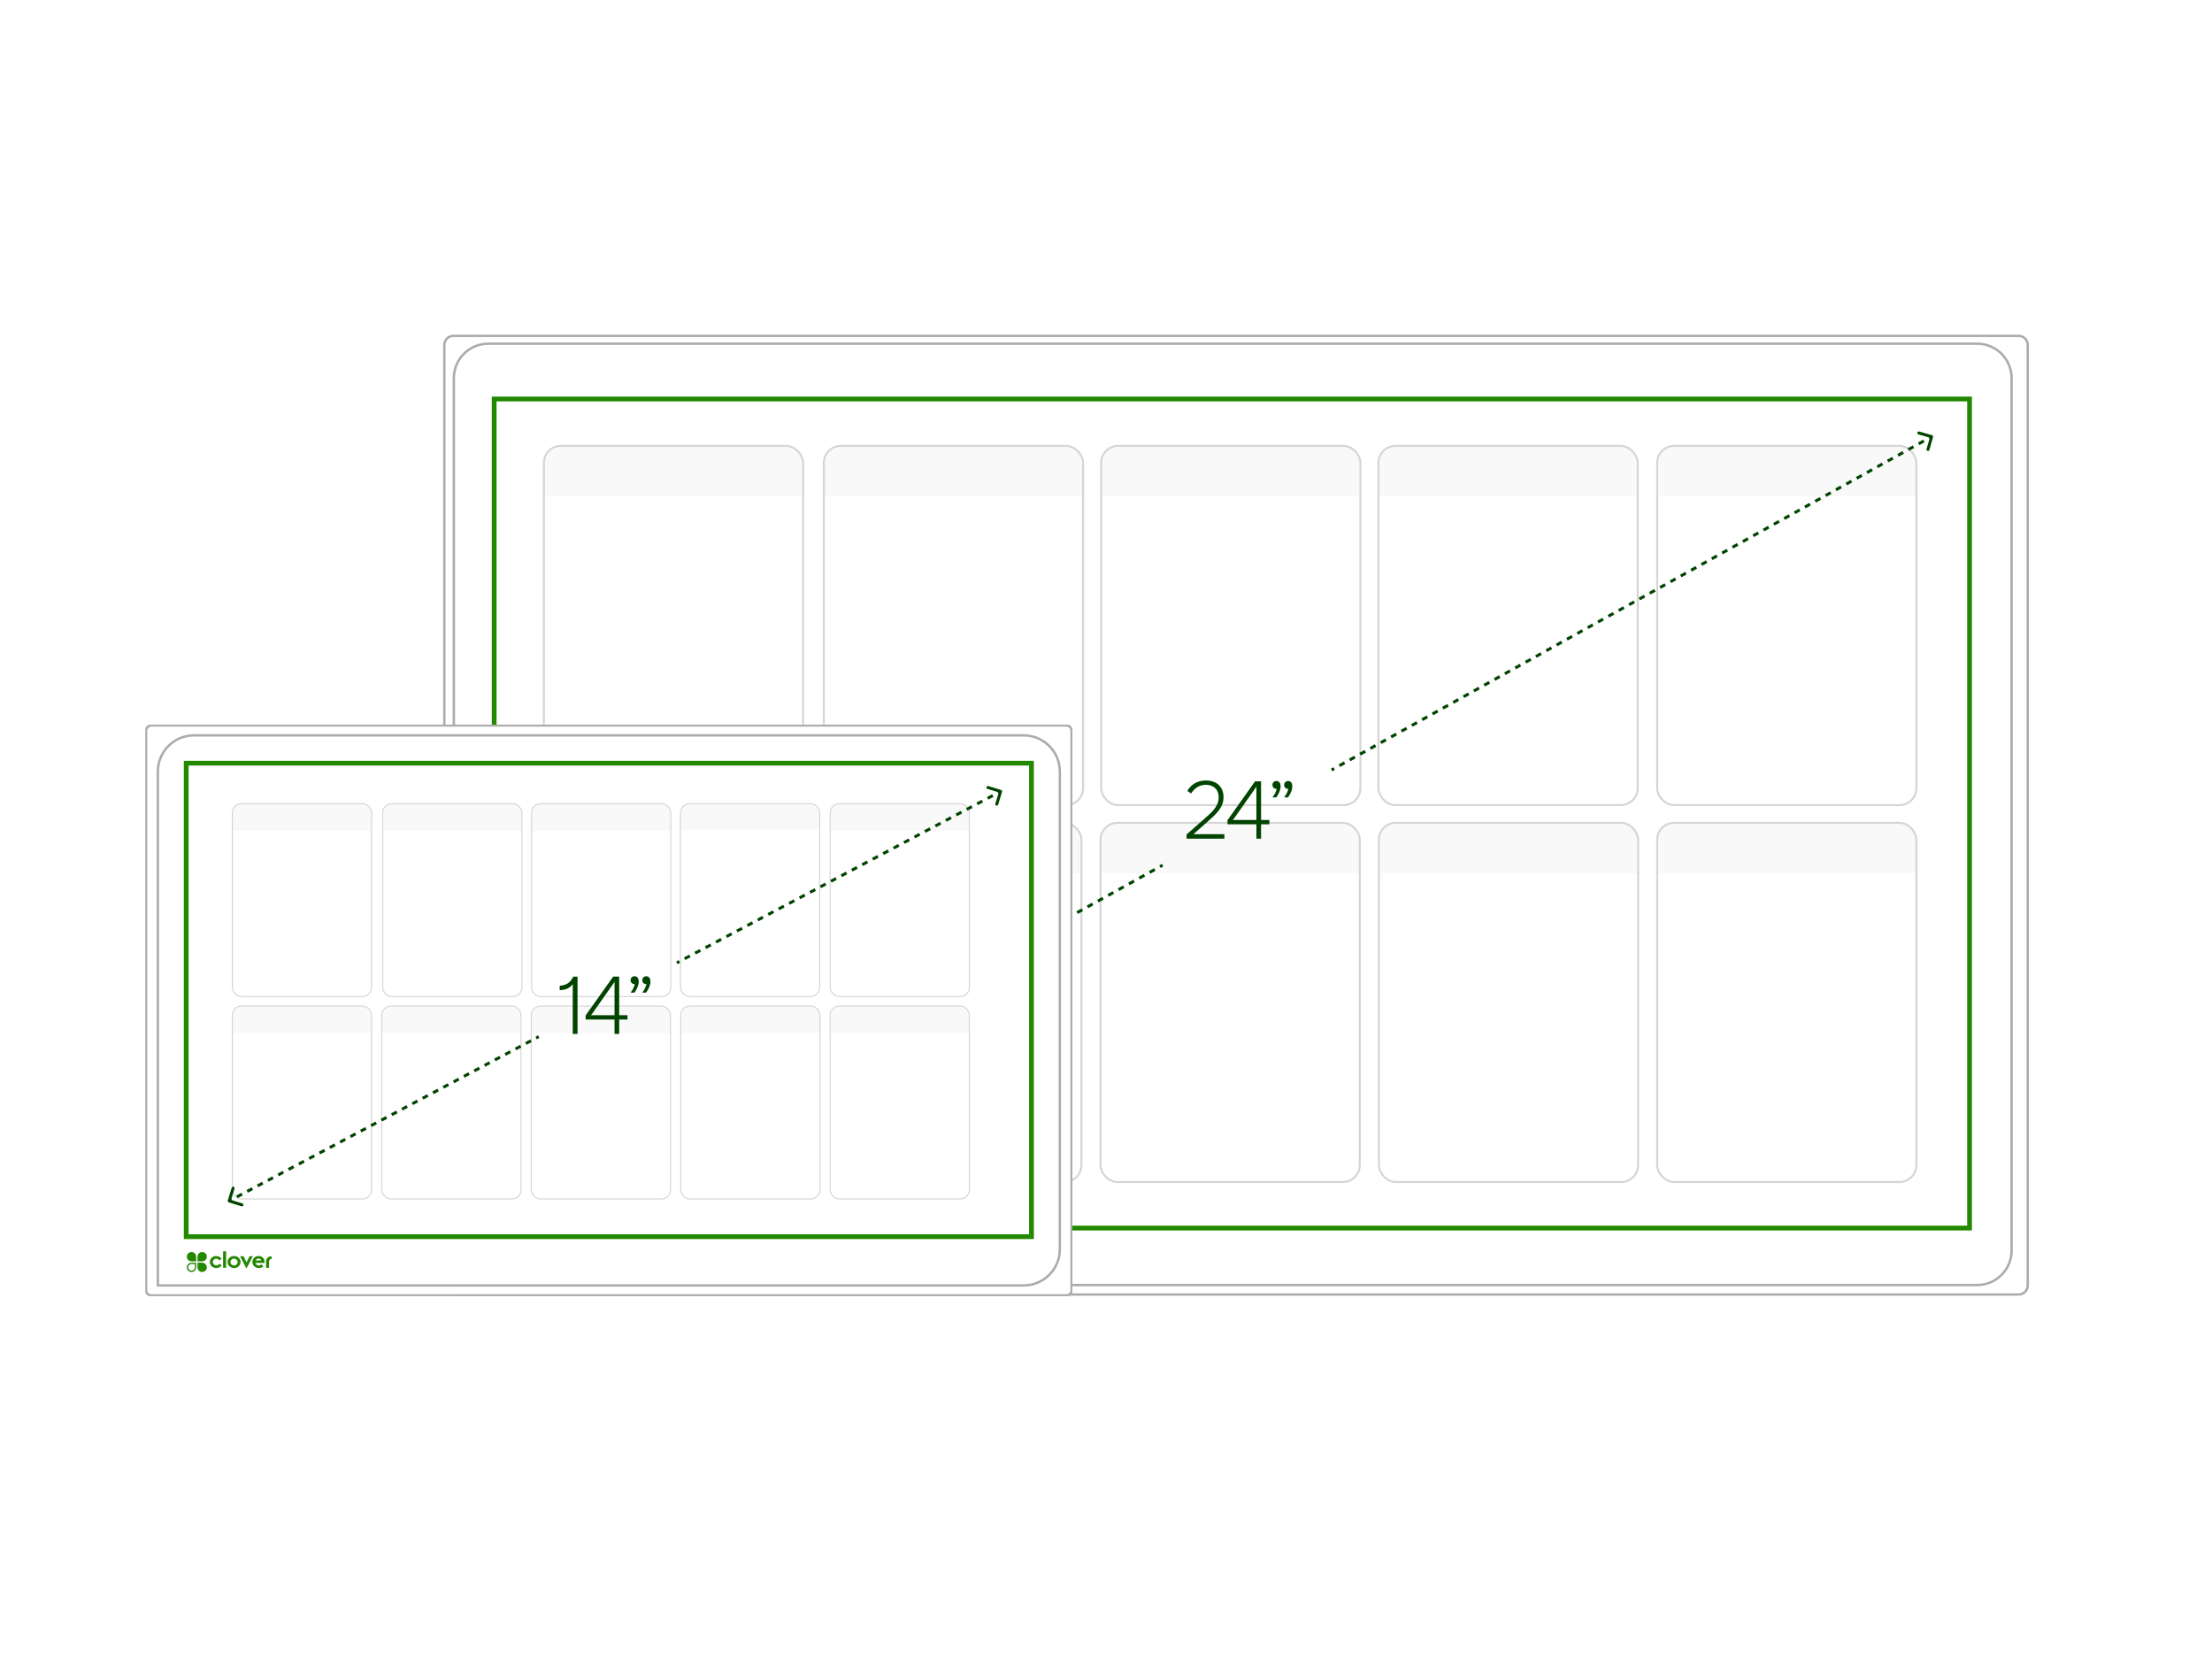
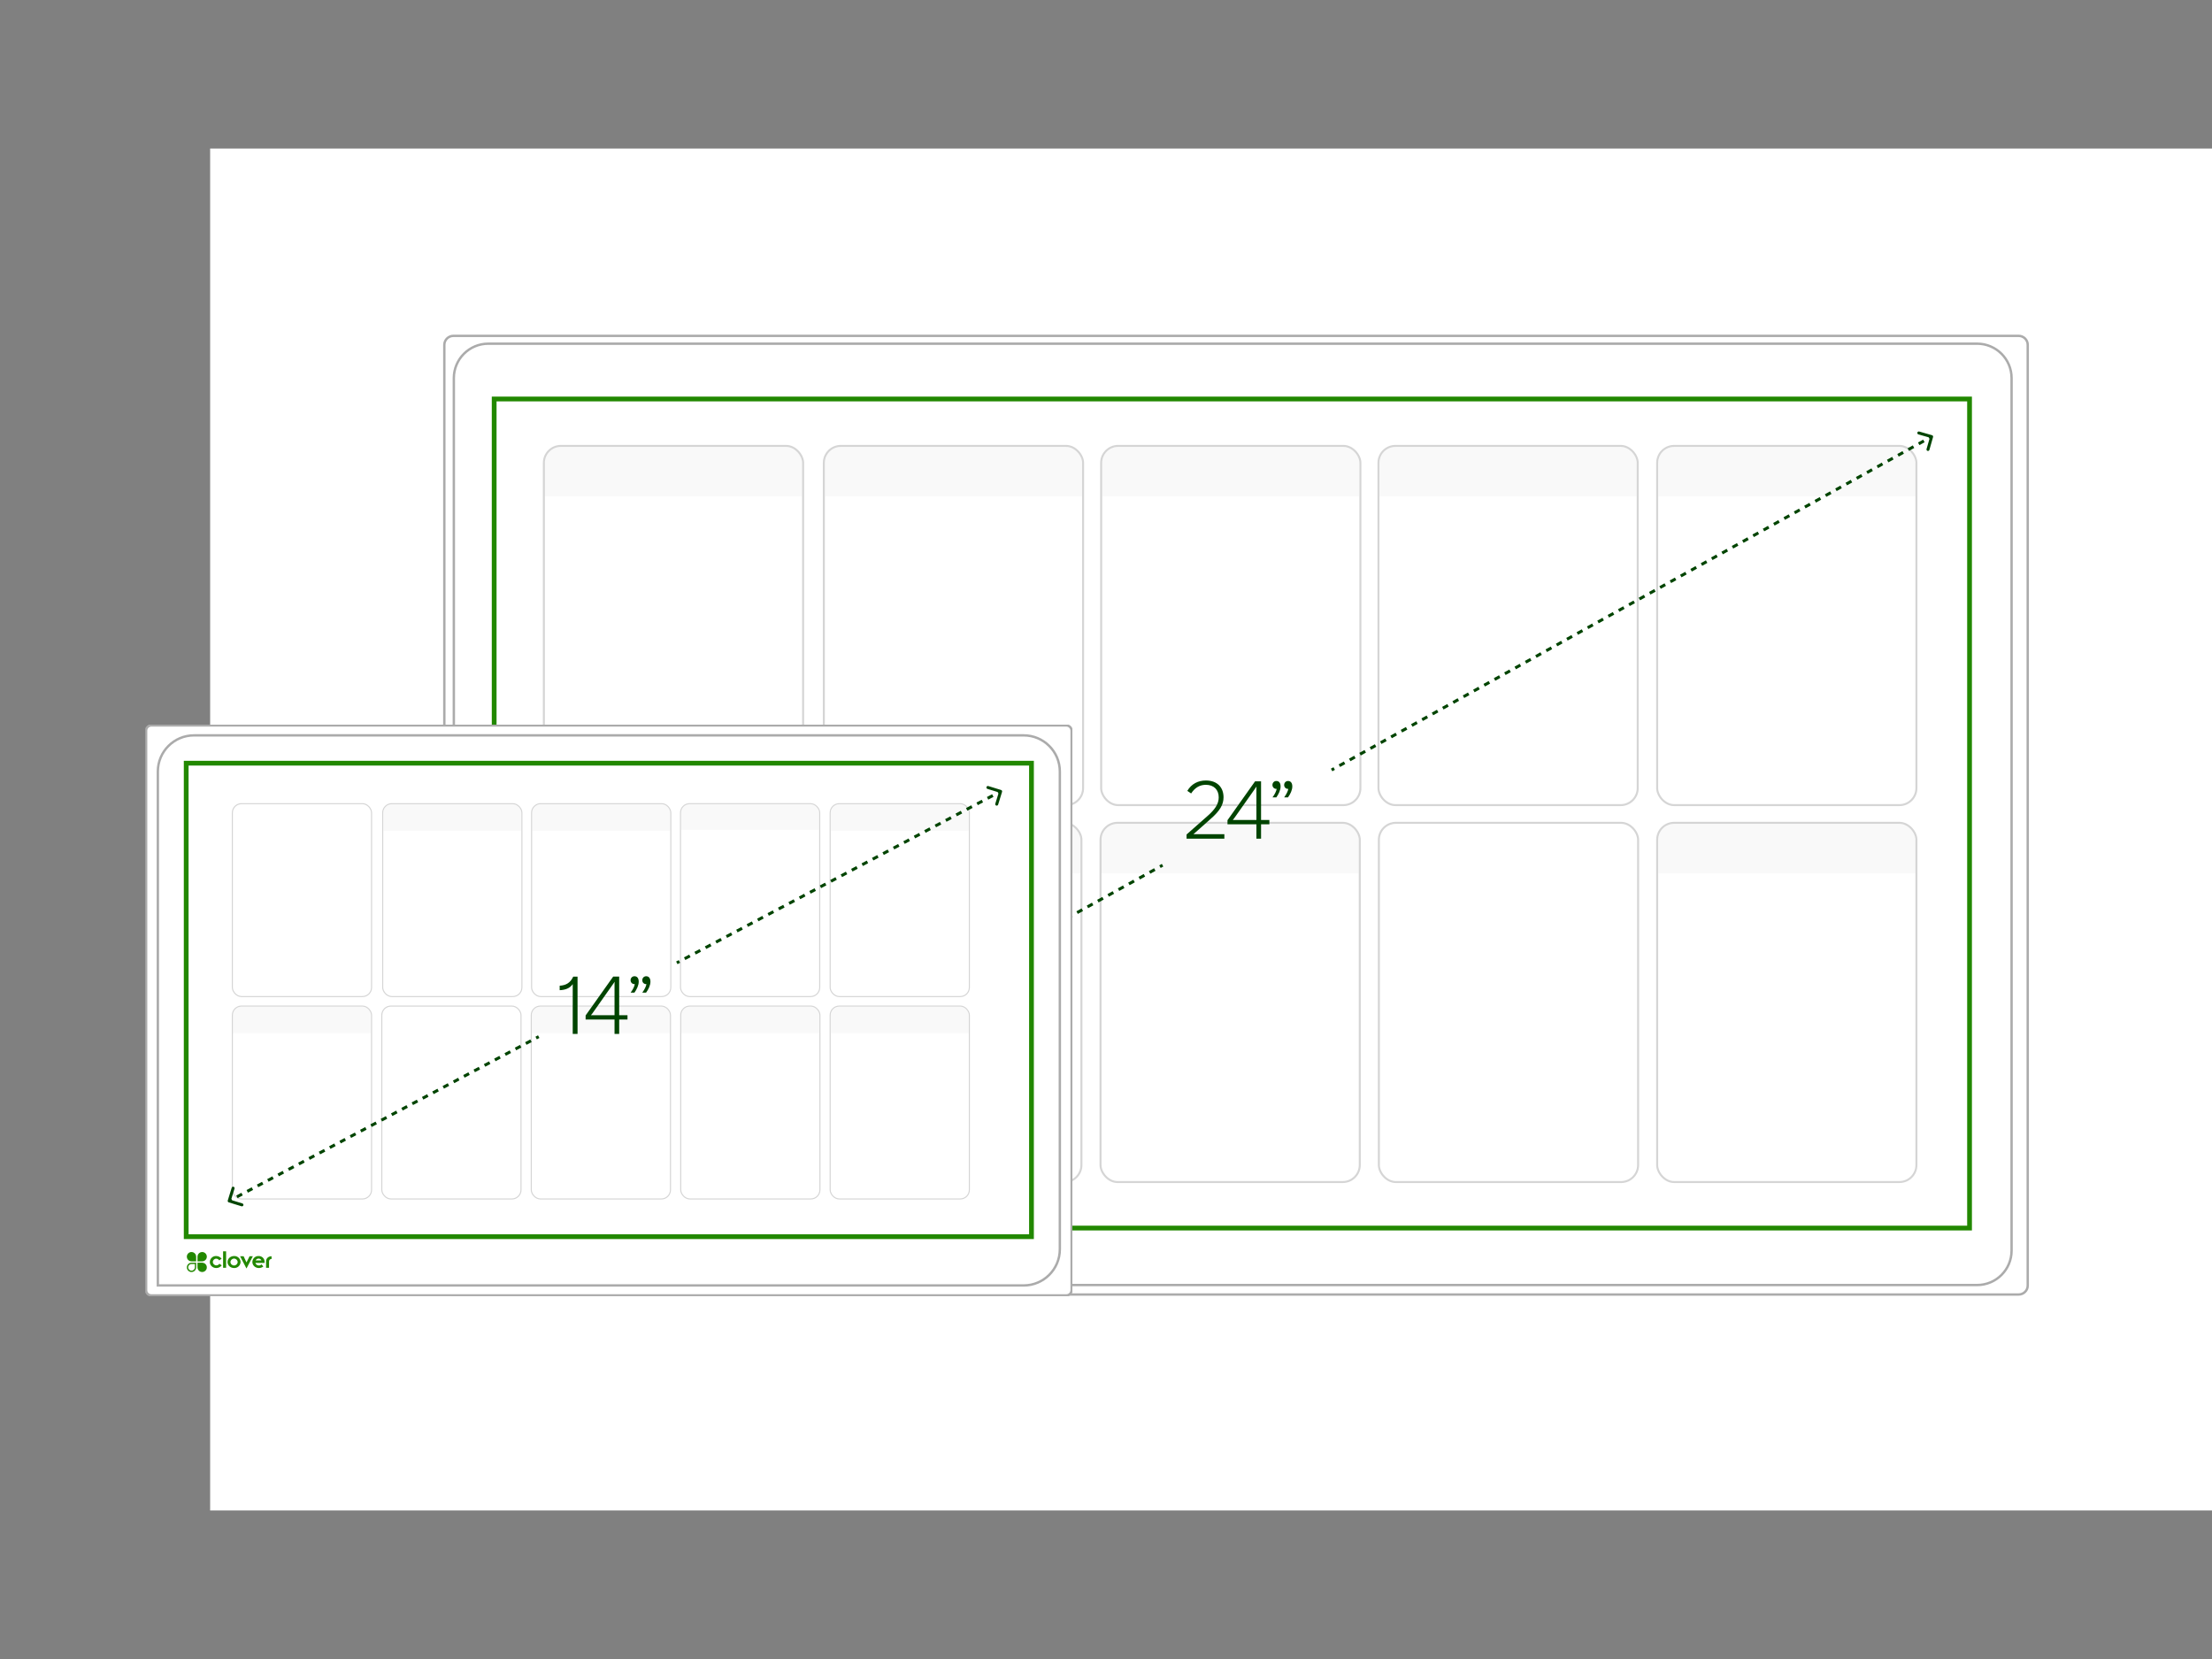
<svg xmlns="http://www.w3.org/2000/svg" width="1400" height="1050" viewBox="0 0 1400 1050" fill="none">
  <rect x="0" y="0" width="1400" height="1050" fill="#808080" stroke="none" />
  <g clip-path="url(#clip0_73_4651)">
-     <rect width="1400" height="1050" fill="white" />
    <rect width="1267.38" height="862" transform="translate(133 94)" fill="white" />
    <g clip-path="url(#clip1_73_4651)">
      <path d="M1277.59 212.563H287.009C283.815 212.563 281.227 215.107 281.227 218.246V813.634C281.227 816.772 283.815 819.317 287.009 819.317H1277.59C1280.78 819.317 1283.37 816.772 1283.37 813.634V218.246C1283.37 215.107 1280.78 212.563 1277.59 212.563Z" stroke="#ABABAB" stroke-width="1.507" stroke-miterlimit="10" />
      <path d="M1246.55 252.525H312.764V777.256H1246.55V252.525Z" stroke="#228800" stroke-width="3.014" stroke-miterlimit="10" />
      <path d="M309.024 217.525H1251.37C1263.4 217.525 1273.15 227.278 1273.15 239.308V791.525C1273.15 803.555 1263.4 813.308 1251.37 813.308H287.241V239.308C287.241 227.278 296.993 217.525 309.024 217.525Z" stroke="#ABABAB" stroke-width="1.507" />
      <rect x="1048.84" y="282.221" width="164.078" height="227.349" rx="10.752" fill="white" stroke="#D5D5D5" stroke-width="1.265" />
      <path d="M1049.48 292.973C1049.48 287.384 1054.01 282.853 1059.6 282.853H1202.17C1207.76 282.853 1212.29 287.384 1212.29 292.973V314.178H1049.48V292.973Z" fill="#E5E5E5" fill-opacity="0.2" />
      <rect x="872.448" y="282.221" width="164.078" height="227.349" rx="10.752" fill="white" stroke="#D5D5D5" stroke-width="1.265" />
      <path d="M873.08 292.973C873.08 287.384 877.611 282.853 883.2 282.853H1025.77C1031.36 282.853 1035.89 287.384 1035.89 292.973V314.178H873.08V292.973Z" fill="#E5E5E5" fill-opacity="0.2" />
      <rect x="696.935" y="282.221" width="164.078" height="227.349" rx="10.752" fill="white" stroke="#D5D5D5" stroke-width="1.265" />
      <path d="M697.568 292.973C697.568 287.384 702.099 282.853 707.688 282.853H850.261C855.85 282.853 860.381 287.384 860.381 292.973V314.178H697.568V292.973Z" fill="#E5E5E5" fill-opacity="0.2" />
      <rect x="521.423" y="282.221" width="164.078" height="227.349" rx="10.752" fill="white" stroke="#D5D5D5" stroke-width="1.265" />
      <path d="M522.055 292.973C522.055 287.384 526.586 282.853 532.175 282.853H674.748C680.337 282.853 684.868 287.384 684.868 292.973V314.178H522.055V292.973Z" fill="#E5E5E5" fill-opacity="0.2" />
      <rect x="344.223" y="282.221" width="164.078" height="227.349" rx="10.752" fill="white" stroke="#D5D5D5" stroke-width="1.265" />
      <path d="M344.855 292.973C344.855 287.384 349.386 282.853 354.975 282.853H497.548C503.137 282.853 507.668 287.384 507.668 292.973V314.178H344.855V292.973Z" fill="#E5E5E5" fill-opacity="0.2" />
      <rect x="344.223" y="520.778" width="164.078" height="227.349" rx="10.752" stroke="#D5D5D5" stroke-width="1.265" />
      <path d="M354.975 522.043H497.548C502.788 522.043 507.035 526.29 507.035 531.53V552.103H345.488V531.53C345.488 526.29 349.735 522.043 354.975 522.043Z" fill="#E5E5E5" stroke="#D5D5D5" stroke-width="1.265" />
      <rect x="520.368" y="520.778" width="164.078" height="227.349" rx="10.752" stroke="#D5D5D5" stroke-width="1.265" />
      <path d="M521 531.53C521 525.941 525.531 521.41 531.12 521.41H673.693C679.282 521.41 683.813 525.941 683.813 531.53V552.735H521V531.53Z" fill="#E5E5E5" fill-opacity="0.2" />
      <rect x="696.54" y="520.778" width="164.078" height="227.349" rx="10.752" stroke="#D5D5D5" stroke-width="1.265" />
      <path d="M697.172 531.53C697.172 525.941 701.703 521.41 707.292 521.41H849.865C855.454 521.41 859.985 525.941 859.985 531.53V552.735H697.172V531.53Z" fill="#E5E5E5" fill-opacity="0.2" />
      <rect x="872.698" y="520.778" width="164.078" height="227.349" rx="10.752" stroke="#D5D5D5" stroke-width="1.265" />
-       <path d="M873.331 531.53C873.331 525.941 877.862 521.41 883.451 521.41H1026.02C1031.61 521.41 1036.14 525.941 1036.14 531.53V552.735H873.331V531.53Z" fill="#E5E5E5" fill-opacity="0.2" />
      <rect x="1048.84" y="520.778" width="164.078" height="227.349" rx="10.752" stroke="#D5D5D5" stroke-width="1.265" />
      <path d="M1049.48 531.53C1049.48 525.941 1054.01 521.41 1059.6 521.41H1202.17C1207.76 521.41 1212.29 525.941 1212.29 531.53V552.735H1049.48V531.53Z" fill="#E5E5E5" fill-opacity="0.2" />
      <path d="M1223.46 276.604C1223.6 276.106 1223.31 275.586 1222.81 275.443L1214.69 273.122C1214.19 272.979 1213.67 273.268 1213.53 273.767C1213.38 274.265 1213.67 274.785 1214.17 274.927L1221.4 276.991L1219.33 284.214C1219.19 284.713 1219.48 285.233 1219.98 285.375C1220.47 285.518 1220.99 285.229 1221.14 284.73L1223.46 276.604ZM843.25 488.146L844.887 487.237L843.975 485.595L842.338 486.504L843.25 488.146ZM848.16 485.418L851.434 483.599L850.522 481.957L847.248 483.776L848.16 485.418ZM854.708 481.78L857.982 479.962L857.07 478.32L853.796 480.139L854.708 481.78ZM861.256 478.143L864.53 476.324L863.617 474.682L860.344 476.501L861.256 478.143ZM867.803 474.505L871.077 472.686L870.165 471.045L866.891 472.863L867.803 474.505ZM874.351 470.868L877.625 469.049L876.713 467.407L873.439 469.226L874.351 470.868ZM880.899 467.23L884.172 465.411L883.26 463.77L879.987 465.588L880.899 467.23ZM887.446 463.592L890.72 461.774L889.808 460.132L886.534 461.951L887.446 463.592ZM893.994 459.955L897.268 458.136L896.356 456.494L893.082 458.313L893.994 459.955ZM900.541 456.317L903.815 454.499L902.903 452.857L899.629 454.676L900.541 456.317ZM907.089 452.68L910.363 450.861L909.451 449.219L906.177 451.038L907.089 452.68ZM913.637 449.042L916.911 447.223L915.998 445.582L912.725 447.4L913.637 449.042ZM920.184 445.405L923.458 443.586L922.546 441.944L919.272 443.763L920.184 445.405ZM926.732 441.767L930.006 439.948L929.094 438.307L925.82 440.125L926.732 441.767ZM933.28 438.129L936.553 436.311L935.641 434.669L932.368 436.488L933.28 438.129ZM939.827 434.492L943.101 432.673L942.189 431.031L938.915 432.85L939.827 434.492ZM946.375 430.854L949.649 429.036L948.737 427.394L945.463 429.213L946.375 430.854ZM952.922 427.217L956.196 425.398L955.284 423.756L952.01 425.575L952.922 427.217ZM959.47 423.579L962.744 421.76L961.832 420.119L958.558 421.937L959.47 423.579ZM966.018 419.942L969.292 418.123L968.379 416.481L965.106 418.3L966.018 419.942ZM972.565 416.304L975.839 414.485L974.927 412.844L971.653 414.662L972.565 416.304ZM979.113 412.666L982.387 410.848L981.475 409.206L978.201 411.025L979.113 412.666ZM985.661 409.029L988.934 407.21L988.022 405.568L984.749 407.387L985.661 409.029ZM992.208 405.391L995.482 403.573L994.57 401.931L991.296 403.75L992.208 405.391ZM998.756 401.754L1002.03 399.935L1001.12 398.293L997.844 400.112L998.756 401.754ZM1005.3 398.116L1008.58 396.297L1007.67 394.656L1004.39 396.475L1005.3 398.116ZM1011.85 394.479L1015.12 392.66L1014.21 391.018L1010.94 392.837L1011.85 394.479ZM1018.4 390.841L1021.67 389.022L1020.76 387.381L1017.49 389.199L1018.4 390.841ZM1024.95 387.204L1028.22 385.385L1027.31 383.743L1024.03 385.562L1024.95 387.204ZM1031.49 383.566L1034.77 381.747L1033.86 380.105L1030.58 381.924L1031.49 383.566ZM1038.04 379.928L1041.32 378.11L1040.4 376.468L1037.13 378.287L1038.04 379.928ZM1044.59 376.291L1047.86 374.472L1046.95 372.83L1043.68 374.649L1044.59 376.291ZM1051.14 372.653L1054.41 370.834L1053.5 369.193L1050.22 371.012L1051.14 372.653ZM1057.68 369.016L1060.96 367.197L1060.05 365.555L1056.77 367.374L1057.68 369.016ZM1064.23 365.378L1067.51 363.559L1066.59 361.918L1063.32 363.736L1064.23 365.378ZM1070.78 361.741L1074.05 359.922L1073.14 358.28L1069.87 360.099L1070.78 361.741ZM1077.33 358.103L1080.6 356.284L1079.69 354.642L1076.42 356.461L1077.33 358.103ZM1083.87 354.465L1087.15 352.647L1086.24 351.005L1082.96 352.824L1083.87 354.465ZM1090.42 350.828L1093.7 349.009L1092.78 347.367L1089.51 349.186L1090.42 350.828ZM1096.97 347.19L1100.24 345.371L1099.33 343.73L1096.06 345.549L1096.97 347.19ZM1103.52 343.553L1106.79 341.734L1105.88 340.092L1102.61 341.911L1103.52 343.553ZM1110.07 339.915L1113.34 338.096L1112.43 336.455L1109.15 338.273L1110.07 339.915ZM1116.61 336.278L1119.89 334.459L1118.97 332.817L1115.7 334.636L1116.61 336.278ZM1123.16 332.64L1126.43 330.821L1125.52 329.179L1122.25 330.998L1123.16 332.64ZM1129.71 329.002L1132.98 327.184L1132.07 325.542L1128.8 327.361L1129.71 329.002ZM1136.26 325.365L1139.53 323.546L1138.62 321.904L1135.34 323.723L1136.26 325.365ZM1142.8 321.727L1146.08 319.908L1145.17 318.267L1141.89 320.085L1142.8 321.727ZM1149.35 318.09L1152.63 316.271L1151.71 314.629L1148.44 316.448L1149.35 318.09ZM1155.9 314.452L1159.17 312.633L1158.26 310.992L1154.99 312.81L1155.9 314.452ZM1162.45 310.814L1165.72 308.996L1164.81 307.354L1161.53 309.173L1162.45 310.814ZM1168.99 307.177L1172.27 305.358L1171.36 303.716L1168.08 305.535L1168.99 307.177ZM1175.54 303.539L1178.82 301.721L1177.9 300.079L1174.63 301.898L1175.54 303.539ZM1182.09 299.902L1185.36 298.083L1184.45 296.441L1181.18 298.26L1182.09 299.902ZM1188.64 296.264L1191.91 294.445L1191 292.804L1187.73 294.622L1188.64 296.264ZM1195.18 292.627L1198.46 290.808L1197.55 289.166L1194.27 290.985L1195.18 292.627ZM1201.73 288.989L1205.01 287.17L1204.09 285.528L1200.82 287.347L1201.73 288.989ZM1208.28 285.351L1211.55 283.533L1210.64 281.891L1207.37 283.71L1208.28 285.351ZM1214.83 281.714L1218.1 279.895L1217.19 278.253L1213.92 280.072L1214.83 281.714ZM1221.38 278.076L1223.01 277.167L1222.1 275.525L1220.46 276.435L1221.38 278.076Z" fill="#004400" />
      <path d="M321.979 776.409C321.836 776.908 322.124 777.428 322.623 777.571L330.747 779.897C331.246 780.04 331.766 779.752 331.909 779.253C332.051 778.755 331.763 778.235 331.264 778.092L324.043 776.024L326.111 768.802C326.254 768.303 325.965 767.783 325.467 767.641C324.968 767.498 324.448 767.786 324.305 768.285L321.979 776.409ZM323.337 777.489L324.975 776.58L324.064 774.938L322.426 775.847L323.337 777.489ZM328.253 774.762L331.53 772.944L330.619 771.302L327.341 773.12L328.253 774.762ZM334.807 771.126L338.084 769.308L337.173 767.666L333.896 769.484L334.807 771.126ZM341.361 767.49L344.638 765.672L343.727 764.03L340.45 765.848L341.361 767.49ZM347.915 763.854L351.192 762.036L350.281 760.394L347.004 762.212L347.915 763.854ZM354.469 760.218L357.747 758.4L356.836 756.758L353.558 758.576L354.469 760.218ZM361.024 756.583L364.301 754.765L363.39 753.122L360.113 754.94L361.024 756.583ZM367.578 752.947L370.855 751.129L369.944 749.486L366.667 751.304L367.578 752.947ZM374.132 749.311L377.409 747.493L376.498 745.85L373.221 747.668L374.132 749.311ZM380.686 745.675L383.963 743.857L383.052 742.215L379.775 744.032L380.686 745.675ZM387.241 742.039L390.518 740.221L389.607 738.579L386.33 740.397L387.241 742.039ZM393.795 738.403L397.072 736.585L396.161 734.943L392.884 736.761L393.795 738.403ZM400.349 734.767L403.626 732.949L402.715 731.307L399.438 733.125L400.349 734.767ZM406.903 731.131L410.18 729.313L409.269 727.671L405.992 729.489L406.903 731.131ZM413.457 727.495L416.735 725.677L415.824 724.035L412.546 725.853L413.457 727.495ZM420.012 723.859L423.289 722.041L422.378 720.399L419.101 722.217L420.012 723.859ZM426.566 720.223L429.843 718.405L428.932 716.763L425.655 718.581L426.566 720.223ZM433.12 716.587L436.397 714.769L435.486 713.127L432.209 714.945L433.12 716.587ZM439.674 712.951L442.951 711.134L442.04 709.491L438.763 711.309L439.674 712.951ZM446.229 709.316L449.506 707.498L448.595 705.855L445.317 707.673L446.229 709.316ZM452.783 705.68L456.06 703.862L455.149 702.219L451.872 704.037L452.783 705.68ZM459.337 702.044L462.614 700.226L461.703 698.584L458.426 700.401L459.337 702.044ZM465.891 698.408L469.168 696.59L468.257 694.948L464.98 696.766L465.891 698.408ZM472.445 694.772L475.723 692.954L474.811 691.312L471.534 693.13L472.445 694.772ZM479 691.136L482.277 689.318L481.366 687.676L478.089 689.494L479 691.136ZM485.554 687.5L488.831 685.682L487.92 684.04L484.643 685.858L485.554 687.5ZM492.108 683.864L495.385 682.046L494.474 680.404L491.197 682.222L492.108 683.864ZM498.662 680.228L501.939 678.41L501.028 676.768L497.751 678.586L498.662 680.228ZM505.217 676.592L508.494 674.774L507.583 673.132L504.305 674.95L505.217 676.592ZM511.771 672.956L515.048 671.138L514.137 669.496L510.86 671.314L511.771 672.956ZM518.325 669.32L521.602 667.503L520.691 665.86L517.414 667.678L518.325 669.32ZM524.879 665.685L528.156 663.867L527.245 662.224L523.968 664.042L524.879 665.685ZM531.433 662.049L534.71 660.231L533.799 658.588L530.522 660.406L531.433 662.049ZM537.988 658.413L541.265 656.595L540.354 654.953L537.077 656.77L537.988 658.413ZM544.542 654.777L547.819 652.959L546.908 651.317L543.631 653.135L544.542 654.777ZM551.096 651.141L554.373 649.323L553.462 647.681L550.185 649.499L551.096 651.141ZM557.65 647.505L560.927 645.687L560.016 644.045L556.739 645.863L557.65 647.505ZM564.204 643.869L567.482 642.051L566.571 640.409L563.293 642.227L564.204 643.869ZM570.759 640.233L574.036 638.415L573.125 636.773L569.848 638.591L570.759 640.233ZM577.313 636.597L580.59 634.779L579.679 633.137L576.402 634.955L577.313 636.597ZM583.867 632.961L587.144 631.143L586.233 629.501L582.956 631.319L583.867 632.961ZM590.421 629.325L593.698 627.507L592.787 625.865L589.51 627.683L590.421 629.325ZM596.976 625.689L600.253 623.872L599.342 622.229L596.065 624.047L596.976 625.689ZM603.53 622.054L606.807 620.236L605.896 618.593L602.619 620.411L603.53 622.054ZM610.084 618.418L613.361 616.6L612.45 614.957L609.173 616.775L610.084 618.418ZM616.638 614.782L619.915 612.964L619.004 611.321L615.727 613.139L616.638 614.782ZM623.192 611.146L626.47 609.328L625.559 607.686L622.281 609.504L623.192 611.146ZM629.747 607.51L633.024 605.692L632.113 604.05L628.836 605.868L629.747 607.51ZM636.301 603.874L639.578 602.056L638.667 600.414L635.39 602.232L636.301 603.874ZM642.855 600.238L646.132 598.42L645.221 596.778L641.944 598.596L642.855 600.238ZM649.409 596.602L652.686 594.784L651.775 593.142L648.498 594.96L649.409 596.602ZM655.964 592.966L659.241 591.148L658.33 589.506L655.053 591.324L655.964 592.966ZM662.518 589.33L665.795 587.512L664.884 585.87L661.607 587.688L662.518 589.33ZM669.072 585.694L672.349 583.876L671.438 582.234L668.161 584.052L669.072 585.694ZM675.626 582.058L678.903 580.241L677.992 578.598L674.715 580.416L675.626 582.058ZM682.18 578.423L685.458 576.605L684.547 574.962L681.269 576.78L682.18 578.423ZM688.735 574.787L692.012 572.969L691.101 571.326L687.824 573.144L688.735 574.787ZM695.289 571.151L698.566 569.333L697.655 567.69L694.378 569.508L695.289 571.151ZM701.843 567.515L705.12 565.697L704.209 564.055L700.932 565.873L701.843 567.515ZM708.397 563.879L711.674 562.061L710.763 560.419L707.486 562.237L708.397 563.879ZM714.952 560.243L718.229 558.425L717.318 556.783L714.04 558.601L714.952 560.243ZM721.506 556.607L724.783 554.789L723.872 553.147L720.595 554.965L721.506 556.607ZM728.06 552.971L731.337 551.153L730.426 549.511L727.149 551.329L728.06 552.971ZM734.614 549.335L736.253 548.426L735.342 546.784L733.703 547.693L734.614 549.335Z" fill="#004400" />
      <path d="M774.916 530.79H750.99V528.161L764.031 516.645C769.185 512.175 771.341 508.652 771.341 504.655C771.341 499.765 768.186 496.715 763.19 496.715C759.456 496.715 756.354 498.398 753.882 502.184L751.464 500.554C754.093 496.084 758.3 493.981 763.243 493.981C770.236 493.981 774.391 498.187 774.391 504.603C774.391 509.23 772.182 513.121 766.03 518.485C762.506 521.64 758.983 524.795 755.355 527.95H774.916V530.79ZM798.137 530.79H795.193V521.693H776.893V519.116L794.351 494.506H798.137V518.958H803.396V521.693H798.137V530.79ZM780.259 518.958H781.573H795.193V499.344C795.193 498.818 795.193 498.293 795.245 497.767C794.93 498.293 794.614 498.818 794.194 499.344L781.152 517.854C780.89 518.222 780.627 518.538 780.259 518.958ZM807.817 494.296C809.657 494.296 810.499 495.716 810.499 497.714C810.499 500.08 809.289 502.552 807.817 504.655H805.398C806.87 502.657 807.764 500.764 808.027 499.292H807.764C806.502 499.292 805.345 498.293 805.345 496.82C805.345 495.453 806.345 494.296 807.817 494.296ZM815.231 494.296C817.019 494.296 817.913 495.716 817.913 497.714C817.913 500.08 816.704 502.552 815.179 504.655H812.76C814.232 502.657 815.126 500.764 815.389 499.292H815.179C813.864 499.292 812.76 498.293 812.76 496.82C812.76 495.453 813.759 494.296 815.231 494.296Z" fill="#004400" />
    </g>
    <rect x="93.004" y="459.684" width="584.671" height="359.636" fill="white" />
    <rect x="525.42" y="508.655" width="88.104" height="122.079" rx="5.774" fill="white" stroke="#D5D5D5" stroke-width="0.679" />
    <path d="M525.76 514.428C525.76 511.427 528.193 508.994 531.194 508.994H607.751C610.752 508.994 613.185 511.427 613.185 514.428V525.815H525.76V514.428Z" fill="#E5E5E5" fill-opacity="0.2" />
    <rect x="430.702" y="508.655" width="88.104" height="122.079" rx="5.774" fill="white" stroke="#D5D5D5" stroke-width="0.679" />
    <path d="M430.977 513.807C430.977 510.805 433.41 508.373 436.411 508.373H512.968C515.969 508.373 518.402 510.805 518.402 513.807V525.193H430.977V513.807Z" fill="#E5E5E5" fill-opacity="0.2" />
    <rect x="336.459" y="508.655" width="88.104" height="122.079" rx="5.774" fill="white" stroke="#D5D5D5" stroke-width="0.679" />
    <path d="M336.799 514.428C336.799 511.427 339.232 508.994 342.233 508.994H418.79C421.791 508.994 424.224 511.427 424.224 514.428V525.815H336.799V514.428Z" fill="#E5E5E5" fill-opacity="0.2" />
    <rect x="242.214" y="508.655" width="88.104" height="122.079" rx="5.774" fill="white" stroke="#D5D5D5" stroke-width="0.679" />
    <path d="M242.554 514.428C242.554 511.427 244.987 508.994 247.988 508.994H324.545C327.546 508.994 329.979 511.427 329.979 514.428V525.815H242.554V514.428Z" fill="#E5E5E5" fill-opacity="0.2" />
    <rect x="147.064" y="508.655" width="88.104" height="122.079" rx="5.774" fill="white" stroke="#D5D5D5" stroke-width="0.679" />
-     <path d="M147.403 514.428C147.403 511.427 149.836 508.994 152.837 508.994H229.394C232.395 508.994 234.828 511.427 234.828 514.428V525.815H147.403V514.428Z" fill="#E5E5E5" fill-opacity="0.2" />
    <rect x="241.65" y="636.752" width="88.104" height="122.079" rx="5.774" stroke="#D5D5D5" stroke-width="0.679" />
-     <path d="M241.989 642.525C241.989 639.524 244.422 637.091 247.423 637.091H323.98C326.981 637.091 329.414 639.524 329.414 642.525V653.912H241.989V642.525Z" fill="#E5E5E5" fill-opacity="0.2" />
    <rect x="147.064" y="636.752" width="88.104" height="122.079" rx="5.774" stroke="#D5D5D5" stroke-width="0.679" />
    <path d="M147.403 642.525C147.403 639.524 149.836 637.091 152.837 637.091H229.394C232.395 637.091 234.828 639.524 234.828 642.525V653.912H147.403V642.525Z" fill="#E5E5E5" fill-opacity="0.2" />
    <rect x="336.249" y="636.752" width="88.104" height="122.079" rx="5.774" stroke="#D5D5D5" stroke-width="0.679" />
    <path d="M336.588 642.525C336.588 639.524 339.021 637.091 342.022 637.091H418.579C421.58 637.091 424.013 639.524 424.013 642.525V653.912H336.588V642.525Z" fill="#E5E5E5" fill-opacity="0.2" />
    <rect x="430.834" y="636.752" width="88.104" height="122.079" rx="5.774" stroke="#D5D5D5" stroke-width="0.679" />
    <path d="M431.174 642.525C431.174 639.524 433.607 637.091 436.608 637.091H513.165C516.166 637.091 518.599 639.524 518.599 642.525V653.912H431.174V642.525Z" fill="#E5E5E5" fill-opacity="0.2" />
    <rect x="525.42" y="636.752" width="88.104" height="122.079" rx="5.774" stroke="#D5D5D5" stroke-width="0.679" />
    <path d="M525.76 642.525C525.76 639.524 528.193 637.091 531.194 637.091H607.751C610.752 637.091 613.185 639.524 613.185 642.525V653.912H525.76V642.525Z" fill="#E5E5E5" fill-opacity="0.2" />
    <g clip-path="url(#clip2_73_4651)">
      <path d="M674.869 459.117H95.817C93.951 459.117 92.438 460.629 92.438 462.496V816.514C92.438 818.38 93.951 819.893 95.817 819.893H674.869C676.735 819.893 678.248 818.38 678.248 816.514V462.496C678.248 460.629 676.735 459.117 674.869 459.117Z" stroke="#ABABAB" stroke-width="1.507" stroke-miterlimit="10" />
-       <path d="M647.878 465.419H122.807C110.156 465.419 99.9 475.672 99.9 488.32V813.575H122.807H647.878C660.53 813.575 670.786 803.322 670.786 790.674V488.32C670.786 475.672 660.53 465.419 647.878 465.419Z" stroke="#ABABAB" stroke-width="1.507" stroke-miterlimit="10" />
+       <path d="M647.878 465.419H122.807C110.156 465.419 99.9 475.672 99.9 488.32V813.575H647.878C660.53 813.575 670.786 803.322 670.786 790.674V488.32C670.786 475.672 660.53 465.419 647.878 465.419Z" stroke="#ABABAB" stroke-width="1.507" stroke-miterlimit="10" />
      <path d="M652.833 483.027H117.844V782.704H652.833V483.027Z" stroke="#228800" stroke-width="3.014" stroke-miterlimit="10" />
      <path d="M140.353 800.855C139.529 801.916 138.265 802.54 136.922 802.549C134.631 802.549 132.808 800.91 132.808 798.753C132.82 797.708 133.256 796.714 134.016 795.997C134.775 795.28 135.793 794.902 136.837 794.95C138.18 794.959 139.444 795.583 140.268 796.644L138.744 797.723C138.345 797.048 137.621 796.632 136.837 796.626C135.663 796.626 134.71 797.573 134.704 798.747C134.743 799.942 135.733 800.885 136.928 800.867C137.703 800.858 138.425 800.474 138.866 799.838L140.353 800.855Z" fill="#228800" />
      <path d="M141.194 791.979H143.101V802.395H141.194V791.979Z" fill="#228800" />
      <path fill-rule="evenodd" clip-rule="evenodd" d="M151 795.99C150.226 795.276 149.198 794.903 148.147 794.954C145.843 794.954 144.015 796.612 144.015 798.751C144.015 800.89 145.856 802.547 148.147 802.547C149.198 802.599 150.226 802.225 151 801.511C151.773 800.797 152.228 799.803 152.261 798.751C152.228 797.699 151.773 796.704 151 795.99ZM148.137 800.936C149.365 800.944 150.378 799.976 150.424 798.748C150.361 797.53 149.356 796.574 148.136 796.574C146.916 796.574 145.91 797.53 145.848 798.748C145.887 799.979 146.905 800.952 148.137 800.936Z" fill="#228800" />
      <path d="M151.952 795.101H154.189L155.999 798.995L157.955 795.101H160.027L155.999 802.841L151.952 795.101V795.101Z" fill="#228800" />
      <path fill-rule="evenodd" clip-rule="evenodd" d="M163.863 802.55C164.883 802.558 165.874 802.211 166.666 801.569L165.514 800.222C165.085 800.69 164.474 800.95 163.839 800.935C162.815 800.943 161.909 800.275 161.614 799.295H167.471V798.753C167.51 797.738 167.126 796.752 166.409 796.031C165.692 795.311 164.708 794.922 163.692 794.956C162.657 794.911 161.649 795.291 160.901 796.008C160.153 796.725 159.73 797.717 159.731 798.753C159.731 800.892 161.571 802.55 163.863 802.55ZM163.677 796.561C164.454 796.552 165.157 797.018 165.451 797.738H165.444H161.788C162.135 797.011 162.872 796.552 163.677 796.561Z" fill="#228800" />
      <path d="M168.393 798.301C168.393 796.558 169.722 795.101 171.873 795.101V796.807C171.42 796.783 170.98 796.963 170.673 797.296C170.365 797.629 170.222 798.083 170.283 798.532V802.396H168.393V798.301V798.301Z" fill="#228800" />
      <path d="M124.151 795.382C124.158 794.185 123.443 793.102 122.339 792.639C121.235 792.175 119.961 792.424 119.112 793.268C118.262 794.111 118.006 795.384 118.463 796.491C118.919 797.598 119.998 798.32 121.195 798.32H124.151V795.382Z" fill="#228800" />
      <path d="M125.003 795.382C124.996 794.185 125.711 793.102 126.815 792.639C127.919 792.175 129.193 792.424 130.042 793.268C130.891 794.111 131.148 795.384 130.691 796.491C130.235 797.598 129.156 798.32 127.959 798.32H125.003V795.382V795.382Z" fill="#228800" />
      <path d="M125.003 802.112C124.996 803.309 125.711 804.393 126.815 804.856C127.919 805.319 129.193 805.071 130.042 804.227C130.891 803.383 131.148 802.11 130.691 801.004C130.235 799.897 129.156 799.175 127.959 799.175H125.003V802.112Z" fill="#228800" />
      <path fill-rule="evenodd" clip-rule="evenodd" d="M122.352 804.859C123.456 804.396 124.172 803.313 124.164 802.116V799.178H121.208C120.011 799.178 118.932 799.9 118.476 801.007C118.02 802.114 118.276 803.387 119.125 804.23C119.974 805.074 121.248 805.323 122.352 804.859ZM123.345 802.114C123.338 803.283 122.387 804.226 121.218 804.223C120.054 804.223 119.11 803.279 119.11 802.114C119.11 800.95 120.054 800.006 121.218 800.006H123.345V802.114Z" fill="#228800" />
      <path d="M634.219 501.164C634.372 500.669 634.093 500.143 633.598 499.991L625.52 497.505C625.025 497.353 624.499 497.631 624.347 498.127C624.194 498.622 624.472 499.148 624.968 499.3L632.148 501.51L629.939 508.689C629.786 509.185 630.064 509.711 630.56 509.863C631.056 510.016 631.581 509.737 631.734 509.242L634.219 501.164ZM428.81 610.222L430.463 609.347L429.584 607.687L427.931 608.562L428.81 610.222ZM433.768 607.596L437.074 605.846L436.195 604.187L432.89 605.937L433.768 607.596ZM440.38 604.096L443.685 602.346L442.807 600.687L439.501 602.437L440.38 604.096ZM446.991 600.596L450.297 598.846L449.418 597.186L446.112 598.936L446.991 600.596ZM453.602 597.096L456.908 595.346L456.029 593.686L452.724 595.436L453.602 597.096ZM460.214 593.596L463.519 591.846L462.641 590.186L459.335 591.936L460.214 593.596ZM466.825 590.096L470.131 588.346L469.252 586.686L465.946 588.436L466.825 590.096ZM473.436 586.596L476.742 584.846L475.863 583.186L472.558 584.936L473.436 586.596ZM480.048 583.096L483.353 581.346L482.475 579.686L479.169 581.436L480.048 583.096ZM486.659 579.596L489.965 577.846L489.086 576.186L485.78 577.936L486.659 579.596ZM493.27 576.095L496.576 574.345L495.697 572.686L492.392 574.436L493.27 576.095ZM499.882 572.595L503.187 570.845L502.309 569.186L499.003 570.936L499.882 572.595ZM506.493 569.095L509.799 567.345L508.92 565.685L505.614 567.435L506.493 569.095ZM513.104 565.595L516.41 563.845L515.531 562.185L512.226 563.935L513.104 565.595ZM519.716 562.095L523.021 560.345L522.143 558.685L518.837 560.435L519.716 562.095ZM526.327 558.595L529.633 556.845L528.754 555.185L525.448 556.935L526.327 558.595ZM532.938 555.095L536.244 553.345L535.365 551.685L532.06 553.435L532.938 555.095ZM539.55 551.595L542.855 549.845L541.977 548.185L538.671 549.935L539.55 551.595ZM546.161 548.095L549.467 546.345L548.588 544.685L545.282 546.435L546.161 548.095ZM552.772 544.594L556.078 542.844L555.199 541.185L551.894 542.935L552.772 544.594ZM559.384 541.094L562.689 539.344L561.811 537.684L558.505 539.435L559.384 541.094ZM565.995 537.594L569.301 535.844L568.422 534.184L565.116 535.934L565.995 537.594ZM572.606 534.094L575.912 532.344L575.033 530.684L571.728 532.434L572.606 534.094ZM579.218 530.594L582.523 528.844L581.645 527.184L578.339 528.934L579.218 530.594ZM585.829 527.094L589.135 525.344L588.256 523.684L584.95 525.434L585.829 527.094ZM592.44 523.594L595.746 521.844L594.867 520.184L591.562 521.934L592.44 523.594ZM599.052 520.094L602.357 518.344L601.479 516.684L598.173 518.434L599.052 520.094ZM605.663 516.593L608.969 514.843L608.09 513.184L604.784 514.934L605.663 516.593ZM612.274 513.093L615.58 511.343L614.701 509.684L611.396 511.434L612.274 513.093ZM618.886 509.593L622.191 507.843L621.313 506.183L618.007 507.933L618.886 509.593ZM625.497 506.093L628.803 504.343L627.924 502.683L624.618 504.433L625.497 506.093ZM632.108 502.593L633.761 501.718L632.882 500.058L631.23 500.933L632.108 502.593Z" fill="#004400" />
      <path d="M144.158 759.816C144.006 760.312 144.285 760.837 144.781 760.989L152.861 763.466C153.357 763.617 153.882 763.339 154.034 762.843C154.186 762.347 153.907 761.822 153.411 761.67L146.229 759.468L148.43 752.286C148.582 751.79 148.304 751.265 147.808 751.113C147.312 750.961 146.787 751.24 146.635 751.736L144.158 759.816ZM145.496 760.92L147.129 760.054L146.248 758.395L144.616 759.261L145.496 760.92ZM150.394 758.321L153.659 756.588L152.779 754.929L149.513 756.662L150.394 758.321ZM156.924 754.855L160.189 753.122L159.309 751.463L156.044 753.196L156.924 754.855ZM163.454 751.389L166.72 749.656L165.839 747.997L162.574 749.73L163.454 751.389ZM169.985 747.923L173.25 746.189L172.369 744.531L169.104 746.264L169.985 747.923ZM176.515 744.456L179.78 742.723L178.9 741.065L175.635 742.798L176.515 744.456ZM183.045 740.99L186.311 739.257L185.43 737.598L182.165 739.332L183.045 740.99ZM189.576 737.524L192.841 735.791L191.96 734.132L188.695 735.865L189.576 737.524ZM196.106 734.058L199.371 732.325L198.491 730.666L195.226 732.399L196.106 734.058ZM202.636 730.592L205.901 728.859L205.021 727.2L201.756 728.933L202.636 730.592ZM209.167 727.126L212.432 725.393L211.551 723.734L208.286 725.467L209.167 727.126ZM215.697 723.66L218.962 721.927L218.082 720.268L214.816 722.001L215.697 723.66ZM222.227 720.194L225.492 718.461L224.612 716.802L221.347 718.535L222.227 720.194ZM228.757 716.728L232.023 714.995L231.142 713.336L227.877 715.069L228.757 716.728ZM235.288 713.262L238.553 711.529L237.672 709.87L234.407 711.603L235.288 713.262ZM241.818 709.796L245.083 708.063L244.203 706.404L240.938 708.137L241.818 709.796ZM248.348 706.33L251.614 704.596L250.733 702.938L247.468 704.671L248.348 706.33ZM254.879 702.863L258.144 701.13L257.263 699.472L253.998 701.205L254.879 702.863ZM261.409 699.397L264.674 697.664L263.794 696.005L260.529 697.739L261.409 699.397ZM267.939 695.931L271.204 694.198L270.324 692.539L267.059 694.272L267.939 695.931ZM274.47 692.465L277.735 690.732L276.854 689.073L273.589 690.806L274.47 692.465ZM281 688.999L284.265 687.266L283.385 685.607L280.119 687.34L281 688.999ZM287.53 685.533L290.795 683.8L289.915 682.141L286.65 683.874L287.53 685.533ZM294.061 682.067L297.326 680.334L296.445 678.675L293.18 680.408L294.061 682.067ZM300.591 678.601L303.856 676.868L302.976 675.209L299.71 676.942L300.591 678.601ZM307.121 675.135L310.386 673.402L309.506 671.743L306.241 673.476L307.121 675.135ZM313.652 671.669L316.917 669.936L316.036 668.277L312.771 670.01L313.652 671.669ZM320.182 668.203L323.447 666.47L322.567 664.811L319.301 666.544L320.182 668.203ZM326.712 664.736L329.977 663.003L329.097 661.345L325.832 663.078L326.712 664.736ZM333.242 661.27L336.508 659.537L335.627 657.878L332.362 659.612L333.242 661.27ZM339.773 657.804L341.405 656.938L340.525 655.279L338.892 656.145L339.773 657.804Z" fill="#004400" />
      <path d="M362.802 618.133H365.536V654.364H362.487V622.865C360.646 625.547 357.754 626.546 354.231 626.704V623.864C358.227 623.654 361.014 622.024 362.802 618.133ZM391.888 654.364H388.943V645.267H370.643V642.69L388.101 618.08H391.888V642.532H397.146V645.267H391.888V654.364ZM374.009 642.532H375.323H388.943V622.918C388.943 622.392 388.943 621.866 388.995 621.34C388.68 621.866 388.364 622.392 387.944 622.918L374.903 641.428C374.64 641.796 374.377 642.111 374.009 642.532ZM401.567 617.87C403.408 617.87 404.249 619.29 404.249 621.288C404.249 623.654 403.039 626.126 401.567 628.229H399.148C400.621 626.231 401.514 624.338 401.777 622.865H401.514C400.252 622.865 399.096 621.866 399.096 620.394C399.096 619.027 400.095 617.87 401.567 617.87ZM408.982 617.87C410.769 617.87 411.663 619.29 411.663 621.288C411.663 623.654 410.454 626.126 408.929 628.229H406.51C407.982 626.231 408.876 624.338 409.139 622.865H408.929C407.614 622.865 406.51 621.866 406.51 620.394C406.51 619.027 407.509 617.87 408.982 617.87Z" fill="#004400" />
    </g>
  </g>
  <defs>
    <clipPath id="clip0_73_4651">
      <rect width="1400" height="1050" fill="white" />
    </clipPath>
    <clipPath id="clip1_73_4651">
      <rect width="1004.25" height="619.372" fill="white" transform="translate(280.172 200.997)" />
    </clipPath>
    <clipPath id="clip2_73_4651">
      <rect width="586.774" height="361.739" fill="white" transform="translate(91.95 458.632)" />
    </clipPath>
  </defs>
</svg>